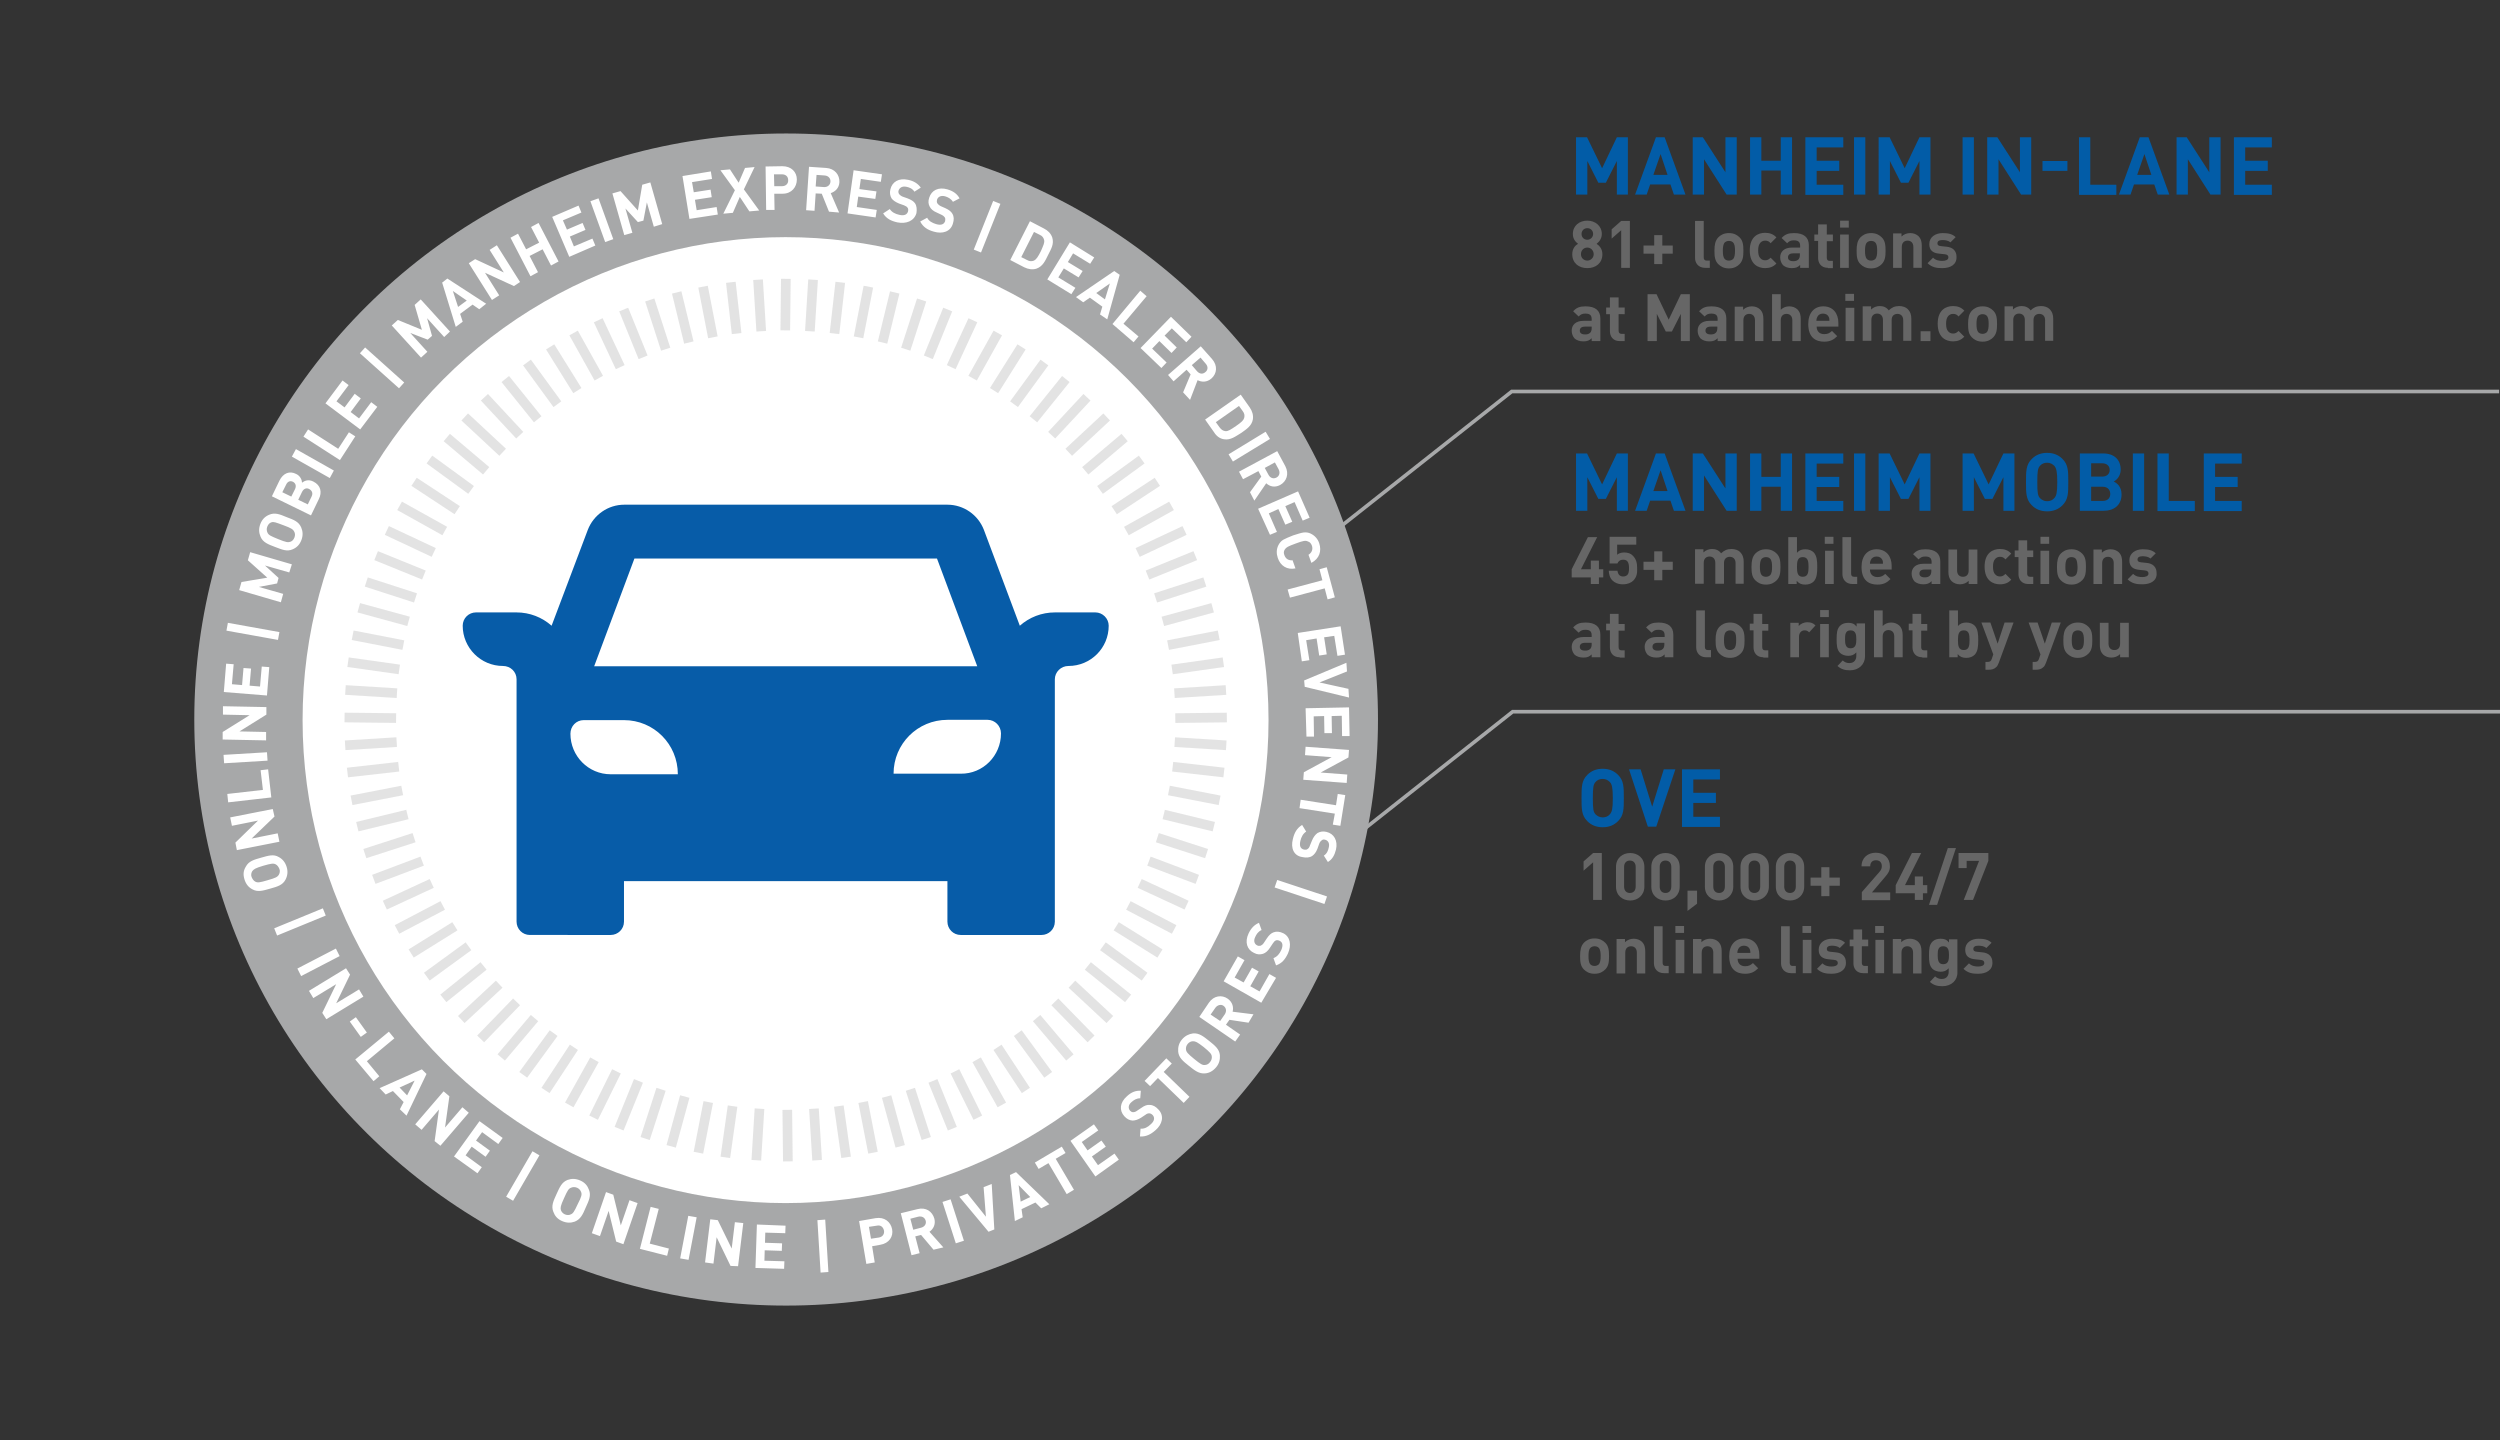
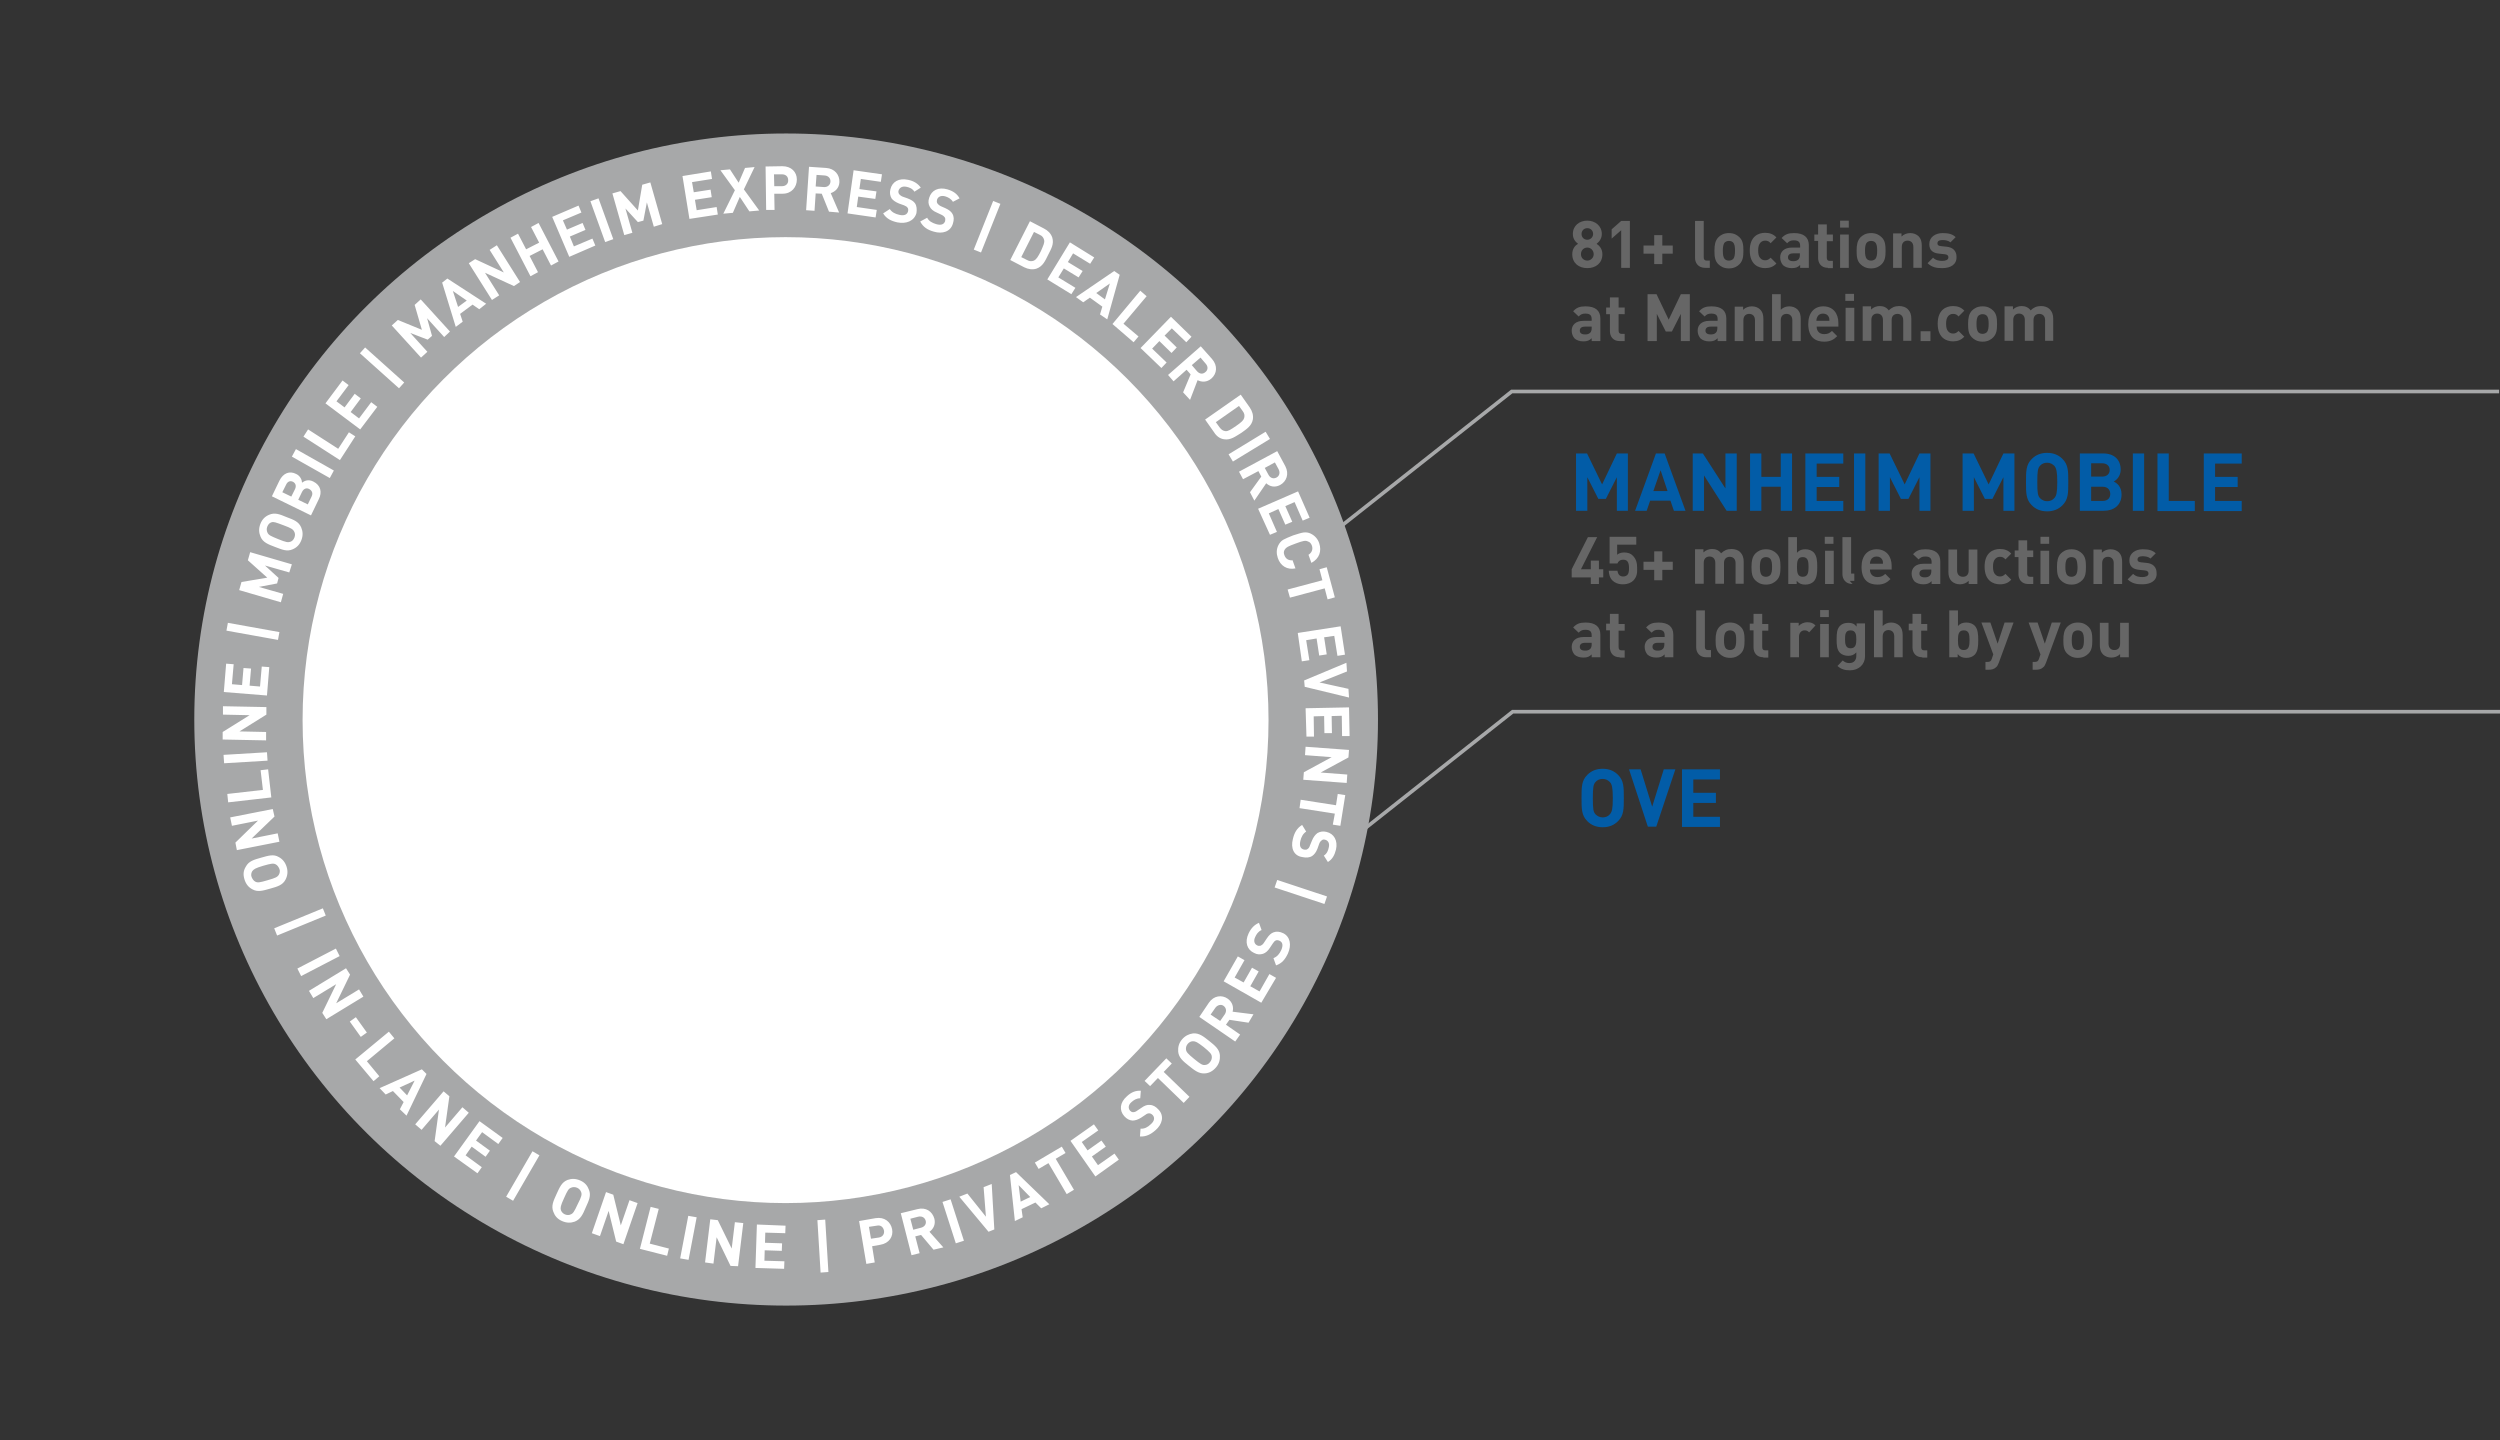
<svg xmlns="http://www.w3.org/2000/svg" version="1.1" id="Layer_1" x="0" y="0" viewBox="0 0 863.4 497.4" xml:space="preserve">
  <rect x="0" y="0" width="863.4" height="497.4" fill="#333333" stroke="none" />
  <style>.s1{fill:#025ca7}.st2{fill:#666}.st4{fill:#fff}</style>
  <path d="M863.1 135.2h-341L432.4 206m431 39.8h-341l-89.7 70.9" fill="none" stroke="#a7a8a9" stroke-width="1.265" />
-   <path class="s1" d="M558.4 67.2V55.6l-3.8 7.5H552l-3.8-7.5v11.6h-3.9V47.4h3.8l5.2 10.7 5.1-10.7h3.8v19.8h-3.8zm19.7 0l-1.2-3.5h-7l-1.2 3.5h-4l7.2-19.8h3l7.2 19.8h-4zm-4.6-14l-2.5 7.2h4.9l-2.4-7.2zm22.8 14L588.5 55v12.2h-3.9V47.4h3.5l7.8 12.1V47.4h3.9v19.8h-3.5zm18.7 0v-8.3h-6.7v8.3h-3.9V47.4h3.9v8.1h6.7v-8.1h3.9v19.8H615zm8.5 0V47.4h13.1v3.5h-9.2v4.6h7.8V59h-7.8v4.8h9.2v3.5h-13.1zm16.8 0V47.4h3.9v19.8h-3.9zm22.6 0V55.6l-3.8 7.5h-2.6l-3.8-7.5v11.6h-3.9V47.4h3.8l5.2 10.7 5.1-10.7h3.8v19.8h-3.8zm14.9 0V47.4h3.9v19.8h-3.9zm20.2 0L690.2 55v12.2h-3.9V47.4h3.5l7.8 12.1V47.4h3.9v19.8H698zm7.4-8.2v-3.4h8.6V59h-8.6zm12.6 8.2V47.4h3.9v16.4h9v3.5H718zm27.2 0l-1.2-3.5h-7l-1.2 3.5h-4l7.2-19.8h3l7.2 19.8h-4zm-4.6-14l-2.5 7.2h4.9l-2.4-7.2zm22.8 14L755.6 55v12.2h-3.9V47.4h3.5l7.8 12.1V47.4h3.9v19.8h-3.5zm8.1 0V47.4h13.1v3.5h-9.2v4.6h7.8V59h-7.8v4.8h9.2v3.5h-13.1z" />
  <path class="st2" d="M548.2 92.6c-2.9 0-5.2-1.7-5.2-4.8 0-2 1.1-3.1 2-3.6-.8-.6-1.8-1.6-1.8-3.4 0-2.9 2.3-4.6 5-4.6s5 1.8 5 4.6c0 1.7-1 2.8-1.8 3.4.9.6 2 1.7 2 3.6 0 3.1-2.3 4.8-5.2 4.8zm0-7.1c-1.3 0-2.2 1-2.2 2.3 0 1.3 1 2.2 2.2 2.2s2.2-1 2.2-2.2c0-1.3-1-2.3-2.2-2.3zm0-6.7c-1.2 0-2 .9-2 2 0 1.2.9 2 2 2s2-.9 2-2-.8-2-2-2zm11.7 13.7v-13l-3.3 2.9v-3.2l3.3-2.9h3v16.2h-3zm14.2-4.9v3.6h-2.8v-3.6h-3.7v-2.8h3.7v-3.6h2.8v3.6h3.6v2.8h-3.6zm14.8 4.9c-2.4 0-3.5-1.7-3.5-3.4V76.3h3v12.6c0 .7.3 1.1 1 1.1h1.1v2.5h-1.6zm11.9-1.3c-.8.8-1.9 1.5-3.7 1.5s-2.9-.7-3.7-1.5c-1.1-1.1-1.3-2.5-1.3-4.6s.3-3.5 1.3-4.6c.8-.8 1.9-1.5 3.7-1.5s2.9.7 3.7 1.5c1.1 1.1 1.3 2.5 1.3 4.6s-.2 3.4-1.3 4.6zm-2.3-7.5c-.3-.3-.8-.5-1.4-.5-.6 0-1 .2-1.4.5-.6.6-.7 1.7-.7 2.9s.1 2.3.7 2.9c.3.3.8.5 1.4.5.6 0 1-.2 1.4-.5.6-.6.7-1.7.7-2.9 0-1.3-.1-2.3-.7-2.9zm11.1 8.9c-2.4 0-5.3-1.3-5.3-6.1s2.9-6.1 5.3-6.1c1.6 0 2.9.5 3.9 1.6l-2 2c-.6-.7-1.1-.9-1.9-.9-.7 0-1.3.3-1.7.8-.5.6-.7 1.4-.7 2.6s.2 2.1.7 2.6c.4.5 1 .8 1.7.8.8 0 1.3-.3 1.9-.9l2 2c-1 1.1-2.3 1.6-3.9 1.6zm12.1-.1v-1c-.8.8-1.5 1.1-2.9 1.1-1.3 0-2.3-.4-3-1-.6-.7-1-1.6-1-2.7 0-1.9 1.3-3.4 4.1-3.4h2.8v-.6c0-1.3-.6-1.9-2.2-1.9-1.1 0-1.6.3-2.3 1l-1.9-1.8c1.2-1.3 2.3-1.7 4.3-1.7 3.3 0 5.1 1.4 5.1 4.2v7.8h-3zm-.1-5h-2.3c-1.2 0-1.8.5-1.8 1.4 0 .8.6 1.3 1.8 1.3.7 0 1.3-.1 1.8-.6.3-.3.5-.8.5-1.5v-.6zm9.7 5c-2.4 0-3.4-1.7-3.4-3.4v-5.9h-1.3V81h1.3v-3.5h3V81h2.1v2.3h-2.1V89c0 .7.3 1.1 1 1.1h1.1v2.5h-1.7zm4.2-13.9v-2.4h3v2.4h-3zm0 13.9V81h3v11.5h-3zm14.4-1.3c-.8.8-1.9 1.5-3.7 1.5-1.8 0-2.9-.7-3.7-1.5-1.1-1.1-1.3-2.5-1.3-4.6s.3-3.5 1.3-4.6c.8-.8 1.9-1.5 3.7-1.5 1.8 0 2.9.7 3.7 1.5 1.1 1.1 1.3 2.5 1.3 4.6s-.2 3.4-1.3 4.6zm-2.3-7.5c-.3-.3-.8-.5-1.4-.5-.6 0-1 .2-1.4.5-.6.6-.7 1.7-.7 2.9s.1 2.3.7 2.9c.3.3.8.5 1.4.5.6 0 1-.2 1.4-.5.6-.6.7-1.7.7-2.9 0-1.3-.1-2.3-.7-2.9zm13.2 8.8v-7.2c0-1.6-1-2.2-2-2.2-.9 0-2 .5-2 2.2v7.2h-3V80.6h2.9v1.1c.8-.8 1.9-1.2 3-1.2 1.2 0 2.1.4 2.8 1 1 1 1.2 2.1 1.2 3.4v7.6h-2.9zm10 .1c-1.9 0-3.5-.2-5.1-1.7l1.9-1.9c1 1 2.3 1.1 3.2 1.1 1 0 2.1-.3 2.1-1.2 0-.6-.3-1-1.3-1.1l-1.9-.2c-2.1-.2-3.4-1.1-3.4-3.3 0-2.5 2.2-3.8 4.6-3.8 1.9 0 3.4.3 4.5 1.4l-1.8 1.8c-.7-.6-1.7-.8-2.8-.8-1.2 0-1.7.5-1.7 1.1s.3.9 1.2 1l1.9.2c2.3.2 3.5 1.5 3.5 3.5.1 2.7-2.1 3.9-4.9 3.9zm-121.1 25.2v-1c-.8.8-1.5 1.1-2.9 1.1-1.3 0-2.3-.4-3-1-.6-.7-1-1.6-1-2.7 0-1.9 1.3-3.4 4.1-3.4h2.8v-.6c0-1.3-.6-1.9-2.2-1.9-1.1 0-1.6.3-2.3 1l-1.9-1.8c1.2-1.3 2.3-1.7 4.3-1.7 3.3 0 5.1 1.4 5.1 4.2v7.8h-3zm0-5h-2.3c-1.2 0-1.8.5-1.8 1.4 0 .8.6 1.3 1.8 1.3.7 0 1.3-.1 1.8-.6.3-.3.5-.8.5-1.5v-.6zm9.7 5c-2.4 0-3.4-1.7-3.4-3.4v-5.9h-1.3v-2.3h1.3v-3.5h3v3.5h2.1v2.3H559v5.7c0 .7.3 1.1 1 1.1h1.1v2.5h-1.7zm21.1 0v-9.4l-3.1 6.1h-2.1l-3.1-6.1v9.4H569v-16.2h3.1l4.2 8.8 4.2-8.8h3.1v16.2h-3.1zm12.7 0v-1c-.8.8-1.5 1.1-2.9 1.1-1.3 0-2.3-.4-3-1-.6-.7-1-1.6-1-2.7 0-1.9 1.3-3.4 4.1-3.4h2.8v-.6c0-1.3-.6-1.9-2.2-1.9-1.1 0-1.6.3-2.3 1l-1.9-1.8c1.2-1.3 2.3-1.7 4.3-1.7 3.3 0 5.1 1.4 5.1 4.2v7.8h-3zm-.1-5h-2.3c-1.2 0-1.8.5-1.8 1.4 0 .8.6 1.3 1.8 1.3.7 0 1.3-.1 1.8-.6.3-.3.5-.8.5-1.5v-.6zm13 5v-7.2c0-1.6-1-2.2-2-2.2-.9 0-2 .5-2 2.2v7.2h-3v-11.9h2.9v1.1c.8-.8 1.9-1.2 3-1.2 1.2 0 2.1.4 2.8 1 1 1 1.2 2.1 1.2 3.4v7.6h-2.9zm12.9 0v-7.2c0-1.6-1-2.2-2-2.2-.9 0-2 .5-2 2.2v7.2h-3v-16.2h3v5.4c.8-.8 1.8-1.2 2.9-1.2 1.2 0 2.1.4 2.8 1 1 1 1.2 2.1 1.2 3.4v7.6H619zm8.4-5c0 1.5.9 2.6 2.6 2.6 1.3 0 1.9-.4 2.7-1.1l1.8 1.8c-1.2 1.2-2.4 1.9-4.5 1.9-2.8 0-5.5-1.3-5.5-6.1 0-3.9 2.1-6.1 5.2-6.1 3.3 0 5.2 2.4 5.2 5.7v1.3h-7.5zm4.2-3.3c-.3-.7-1-1.2-2-1.2s-1.7.5-2 1.2c-.2.4-.3.8-.3 1.3h4.5c0-.6 0-.9-.2-1.3zm5.7-5.6v-2.4h3v2.4h-3zm.1 13.9v-11.5h3v11.5h-3zm19.9 0v-7.2c0-1.6-1-2.2-2-2.2-.9 0-2 .5-2 2.1v7.2h-3v-7.2c0-1.6-1-2.2-2-2.2-.9 0-2 .5-2 2.2v7.2h-3v-11.9h2.9v1.1c.8-.8 1.9-1.2 3-1.2 1.3 0 2.4.5 3.1 1.5 1-1 2.1-1.5 3.6-1.5 1.2 0 2.3.4 2.9 1 1 1 1.3 2.1 1.3 3.4v7.6h-2.8zm6 0v-3.4h3.4v3.4h-3.4zm11.2.1c-2.4 0-5.3-1.3-5.3-6.1s2.9-6.1 5.3-6.1c1.6 0 2.9.5 3.9 1.6l-2 2c-.6-.7-1.1-.9-1.9-.9-.7 0-1.3.3-1.7.8-.5.6-.7 1.4-.7 2.6s.2 2.1.7 2.6c.4.5 1 .8 1.7.8.8 0 1.3-.3 1.9-.9l2 2c-1.1 1.1-2.3 1.6-3.9 1.6zm13.9-1.4c-.8.8-1.9 1.5-3.7 1.5-1.8 0-2.9-.7-3.7-1.5-1.1-1.1-1.3-2.5-1.3-4.6s.3-3.5 1.3-4.6c.8-.8 1.9-1.5 3.7-1.5 1.8 0 2.9.7 3.7 1.5 1.1 1.1 1.3 2.5 1.3 4.6s-.2 3.4-1.3 4.6zm-2.3-7.5c-.3-.3-.8-.5-1.4-.5-.6 0-1 .2-1.4.5-.6.6-.7 1.7-.7 2.9s.1 2.3.7 2.9c.3.3.8.5 1.4.5.6 0 1-.2 1.4-.5.6-.6.7-1.7.7-2.9 0-1.3-.1-2.3-.7-2.9zm20.2 8.8v-7.2c0-1.6-1-2.2-2-2.2-.9 0-2 .5-2 2.1v7.2h-3v-7.2c0-1.6-1-2.2-2-2.2-.9 0-2 .5-2 2.2v7.2h-3v-11.9h2.9v1.1c.8-.8 1.9-1.2 3-1.2 1.3 0 2.4.5 3.1 1.5 1-1 2.1-1.5 3.6-1.5 1.2 0 2.3.4 2.9 1 1 1 1.3 2.1 1.3 3.4v7.6h-2.8z" />
  <path class="s1" d="M558.8 283.6c-1.3 1.3-3 2.1-5.3 2.1s-4-.8-5.3-2.1c-2-2-2-4.2-2-8s0-6 2-8c1.3-1.3 3-2.1 5.3-2.1s4 .8 5.3 2.1c2 2 2 4.2 2 8s0 6-2 8zm-2.8-13.5c-.6-.6-1.4-1.1-2.5-1.1s-1.9.4-2.5 1.1c-.7.8-.9 1.8-.9 5.6s.2 4.7.9 5.5c.6.6 1.4 1.1 2.5 1.1s1.9-.4 2.5-1.1c.7-.8 1-1.8 1-5.5s-.3-4.8-1-5.6zm16 15.4h-2.9l-6.5-19.8h4l4 12.9 4-12.9h4l-6.6 19.8zm8.9 0v-19.8H594v3.5h-9.2v4.6h7.8v3.5h-7.8v4.8h9.2v3.5h-13.1z" />
-   <path class="st2" d="M550.2 310.8v-13l-3.3 2.9v-3.2l3.3-2.9h3v16.2h-3zm12.8.2c-2.6 0-4.9-1.7-4.9-4.8v-6.8c0-3.1 2.3-4.8 4.9-4.8s4.9 1.7 4.9 4.8v6.8c0 3-2.3 4.8-4.9 4.8zm1.9-11.6c0-1.4-.8-2.2-2-2.2s-2 .8-2 2.2v6.8c0 1.4.8 2.2 2 2.2s2-.8 2-2.2v-6.8zm10.3 11.6c-2.6 0-4.9-1.7-4.9-4.8v-6.8c0-3.1 2.3-4.8 4.9-4.8s4.9 1.7 4.9 4.8v6.8c0 3-2.2 4.8-4.9 4.8zm2-11.6c0-1.4-.8-2.2-2-2.2s-2 .8-2 2.2v6.8c0 1.4.8 2.2 2 2.2s2-.8 2-2.2v-6.8zm5.6 15.2v-7h3.3v4.5l-3.3 2.5zm10.9-3.6c-2.6 0-4.9-1.7-4.9-4.8v-6.8c0-3.1 2.3-4.8 4.9-4.8s4.9 1.7 4.9 4.8v6.8c0 3-2.3 4.8-4.9 4.8zm2-11.6c0-1.4-.8-2.2-2-2.2s-2 .8-2 2.2v6.8c0 1.4.8 2.2 2 2.2s2-.8 2-2.2v-6.8zM606 311c-2.6 0-4.9-1.7-4.9-4.8v-6.8c0-3.1 2.3-4.8 4.9-4.8s4.9 1.7 4.9 4.8v6.8c0 3-2.3 4.8-4.9 4.8zm1.9-11.6c0-1.4-.8-2.2-2-2.2s-2 .8-2 2.2v6.8c0 1.4.8 2.2 2 2.2s2-.8 2-2.2v-6.8zm10.3 11.6c-2.6 0-4.9-1.7-4.9-4.8v-6.8c0-3.1 2.3-4.8 4.9-4.8s4.9 1.7 4.9 4.8v6.8c0 3-2.3 4.8-4.9 4.8zm2-11.6c0-1.4-.8-2.2-2-2.2s-2 .8-2 2.2v6.8c0 1.4.8 2.2 2 2.2s2-.8 2-2.2v-6.8zm11.6 6.5v3.6H629v-3.6h-3.7v-2.8h3.7v-3.6h2.8v3.6h3.6v2.8h-3.6zm11.2 4.9v-2.7l6.1-7c.6-.7.8-1.2.8-2 0-1.2-.7-2-2-2-1 0-2 .5-2 2.1h-3c0-3 2.2-4.7 4.9-4.7 2.9 0 4.9 1.8 4.9 4.7 0 1.6-.6 2.4-1.7 3.7l-4.5 5.3h6.3v2.7H643zm21.1-2.3v2.3h-2.8v-2.3h-6.6v-2.8l5.6-11.1h3.2l-5.6 11.1h3.4v-3h2.8v3h1.5v2.8h-1.5zm4.9 4h-2.8l6.5-19.6h2.8l-6.5 19.6zm12.4-1.7h-3.2l5.3-13.5h-4.3v2.5h-2.8v-5.2h10.3v2.7l-5.3 13.5zm-127 24c-.8.8-1.9 1.5-3.7 1.5s-2.9-.7-3.7-1.5c-1.1-1.1-1.3-2.5-1.3-4.6s.3-3.5 1.3-4.6c.8-.8 1.9-1.5 3.7-1.5s2.9.7 3.7 1.5c1.1 1.1 1.3 2.5 1.3 4.6s-.2 3.5-1.3 4.6zm-2.3-7.5c-.3-.3-.8-.5-1.4-.5-.6 0-1 .2-1.4.5-.6.6-.7 1.7-.7 2.9s.1 2.3.7 2.9c.3.3.8.5 1.4.5.6 0 1-.2 1.4-.5.6-.6.7-1.7.7-2.9s-.1-2.3-.7-2.9zm13.2 8.8V329c0-1.6-1-2.2-2-2.2-.9 0-2 .5-2 2.2v7.2h-3v-11.9h2.9v1.1c.8-.8 1.9-1.2 3-1.2 1.2 0 2.1.4 2.8 1 1 1 1.2 2.1 1.2 3.4v7.6h-2.9zm9.4 0c-2.4 0-3.5-1.7-3.5-3.4v-12.8h3v12.6c0 .7.3 1.1 1 1.1h1.1v2.5h-1.6zm3.9-13.9v-2.4h3v2.4h-3zm.1 13.9v-11.5h3v11.5h-3zm13 0V329c0-1.6-1-2.2-2-2.2-.9 0-2 .5-2 2.2v7.2h-3v-11.9h2.9v1.1c.8-.8 1.9-1.2 3-1.2 1.2 0 2.1.4 2.8 1 1 1 1.2 2.1 1.2 3.4v7.6h-2.9zm8.4-5c0 1.5.9 2.6 2.6 2.6 1.3 0 1.9-.4 2.7-1.1l1.8 1.8c-1.2 1.2-2.4 1.9-4.5 1.9-2.8 0-5.5-1.3-5.5-6.1 0-3.9 2.1-6.1 5.2-6.1 3.3 0 5.2 2.4 5.2 5.7v1.3h-7.5zm4.2-3.3c-.3-.7-1-1.2-2-1.2s-1.7.5-2 1.2c-.2.4-.3.8-.3 1.3h4.5c0-.5 0-.8-.2-1.3zm14.3 8.3c-2.4 0-3.5-1.7-3.5-3.4v-12.8h3v12.6c0 .7.3 1.1 1 1.1h1.1v2.5h-1.6zm3.9-13.9v-2.4h3v2.4h-3zm.1 13.9v-11.5h3v11.5h-3zm10 .2c-1.9 0-3.5-.2-5.1-1.7l1.9-1.9c1 1 2.3 1.1 3.2 1.1 1 0 2.1-.3 2.1-1.2 0-.6-.3-1-1.3-1.1l-1.9-.2c-2.1-.2-3.4-1.1-3.4-3.3 0-2.5 2.2-3.8 4.6-3.8 1.9 0 3.4.3 4.5 1.4l-1.8 1.8c-.7-.6-1.7-.8-2.8-.8-1.2 0-1.7.5-1.7 1.1s.3.9 1.2 1l1.9.2c2.3.2 3.5 1.5 3.5 3.5.1 2.6-2.1 3.9-4.9 3.9zm10.9-.2c-2.4 0-3.4-1.7-3.4-3.4v-5.9h-1.3v-2.3h1.3V321h3v3.5h2.1v2.3H643v5.7c0 .7.3 1.1 1 1.1h1.1v2.5h-1.6zm4.1-13.9v-2.4h3v2.4h-3zm.1 13.9v-11.5h3v11.5h-3zm13 0V329c0-1.6-1-2.2-2-2.2-.9 0-2 .5-2 2.2v7.2h-3v-11.9h2.9v1.1c.8-.8 1.9-1.2 3-1.2 1.2 0 2.1.4 2.8 1 1 1 1.2 2.1 1.2 3.4v7.6h-2.9zm10.1 4.5c-1.8 0-3.1-.4-4.3-1.5l1.8-1.9c.7.6 1.3.9 2.3.9 1.8 0 2.4-1.3 2.4-2.5v-1.2c-.8.9-1.7 1.2-2.8 1.2s-2.2-.4-2.8-1c-1.1-1.1-1.2-2.6-1.2-4.7s.1-3.6 1.2-4.7c.7-.7 1.7-1 2.8-1 1.3 0 2.1.3 2.9 1.3v-1.1h2.9v11.4c.1 2.7-2 4.8-5.2 4.8zm.3-13.8c-1.8 0-1.9 1.5-1.9 3.1s.2 3.1 1.9 3.1c1.8 0 2-1.5 2-3.1s-.2-3.1-2-3.1zm12.1 9.5c-1.9 0-3.5-.2-5.1-1.7l1.9-1.9c1 1 2.3 1.1 3.2 1.1 1 0 2.1-.3 2.1-1.2 0-.6-.3-1-1.3-1.1l-1.9-.2c-2.1-.2-3.4-1.1-3.4-3.3 0-2.5 2.2-3.8 4.6-3.8 1.9 0 3.4.3 4.5 1.4l-1.8 1.8c-.7-.6-1.7-.8-2.8-.8-1.2 0-1.7.5-1.7 1.1s.3.9 1.2 1l1.9.2c2.3.2 3.5 1.5 3.5 3.5.1 2.6-2.1 3.9-4.9 3.9z" />
  <path class="s1" d="M558.4 176.4v-11.6l-3.8 7.5H552l-3.8-7.5v11.6h-3.9v-19.8h3.8l5.2 10.7 5.1-10.7h3.8v19.8h-3.8zm19.7 0l-1.2-3.5h-7l-1.2 3.5h-4l7.2-19.8h3l7.2 19.8h-4zm-4.6-14l-2.5 7.2h4.9l-2.4-7.2zm22.8 14l-7.8-12.2v12.2h-3.9v-19.8h3.5l7.8 12.1v-12.1h3.9v19.8h-3.5zm18.7 0v-8.3h-6.7v8.3h-3.9v-19.8h3.9v8.1h6.7v-8.1h3.9v19.8H615zm8.5 0v-19.8h13.1v3.5h-9.2v4.6h7.8v3.5h-7.8v4.8h9.2v3.5h-13.1zm16.8 0v-19.8h3.9v19.8h-3.9zm22.6 0v-11.6l-3.8 7.5h-2.6l-3.8-7.5v11.6h-3.9v-19.8h3.8l5.2 10.7 5.1-10.7h3.8v19.8h-3.8zm29 0v-11.6l-3.8 7.5h-2.6l-3.8-7.5v11.6h-3.9v-19.8h3.8l5.2 10.7 5.1-10.7h3.8v19.8h-3.8zm20.4-1.9c-1.3 1.3-3 2.1-5.3 2.1s-4-.8-5.3-2.1c-2-2-2-4.2-2-8s0-6 2-8c1.3-1.3 3-2.1 5.3-2.1s4 .8 5.3 2.1c2 2 2 4.2 2 8s0 6-2 8zm-2.8-13.6c-.6-.6-1.4-1.1-2.5-1.1s-1.9.4-2.5 1.1c-.7.8-.9 1.8-.9 5.6s.2 4.7.9 5.5c.6.6 1.4 1.1 2.5 1.1s1.9-.4 2.5-1.1c.7-.8 1-1.8 1-5.5s-.3-4.7-1-5.6zm17.1 15.5h-8.3v-19.8h8c3.9 0 6.1 2.2 6.1 5.6 0 2.2-1.4 3.6-2.4 4.1 1.2.6 2.7 1.8 2.7 4.5 0 3.6-2.6 5.6-6.1 5.6zM726 160h-3.8v4.6h3.8c1.6 0 2.6-.9 2.6-2.3s-1-2.3-2.6-2.3zm.2 8.1h-4v4.9h4c1.8 0 2.6-1.1 2.6-2.4s-.8-2.5-2.6-2.5zm10.4 8.3v-19.8h3.9v19.8h-3.9zm8.5 0v-19.8h3.9V173h9v3.5h-12.9zm16 0v-19.8h13.1v3.5H765v4.6h7.8v3.5H765v4.8h9.2v3.5h-13.1z" />
-   <path class="st2" d="M552.2 199.4v2.3h-2.8v-2.3h-6.6v-2.8l5.6-11.1h3.2l-5.6 11.1h3.4v-3h2.8v3h1.5v2.8h-1.5zm11.9 1.1c-.7.7-1.9 1.3-3.6 1.3-1.7 0-2.9-.6-3.6-1.3-1-1-1.2-2.2-1.3-3.4h3c.2 1.3.8 2 2 2 .6 0 1-.2 1.4-.5.5-.5.6-1.4.6-2.4 0-1.9-.5-2.9-2-2.9-1.2 0-1.8.7-2 1.3h-2.7v-9.2h9.2v2.7h-6.6v3.5c.4-.4 1.3-.8 2.4-.8 1.3 0 2.4.4 3 1.1 1.3 1.3 1.5 2.8 1.5 4.3.1 1.9-.2 3.1-1.3 4.3zm10-3.7v3.6h-2.8v-3.6h-3.7V194h3.7v-3.6h2.8v3.6h3.6v2.8h-3.6zm25.3 4.9v-7.2c0-1.6-1-2.2-2-2.2-.9 0-2 .5-2 2.1v7.2h-3v-7.2c0-1.6-1-2.2-2-2.2-.9 0-2 .5-2 2.2v7.2h-3v-11.9h2.9v1.1c.8-.8 1.9-1.2 3-1.2 1.3 0 2.4.5 3.1 1.5 1-1 2.1-1.5 3.6-1.5 1.2 0 2.3.4 2.9 1 1 1 1.3 2.1 1.3 3.4v7.6h-2.8zm14.2-1.3c-.8.8-1.9 1.5-3.7 1.5s-2.9-.7-3.7-1.5c-1.1-1.1-1.3-2.5-1.3-4.6s.3-3.5 1.3-4.6c.8-.8 1.9-1.5 3.7-1.5s2.9.7 3.7 1.5c1.1 1.1 1.3 2.5 1.3 4.6s-.2 3.5-1.3 4.6zm-2.3-7.5c-.3-.3-.8-.5-1.4-.5-.6 0-1 .2-1.4.5-.6.6-.7 1.7-.7 2.9s.1 2.3.7 2.9c.3.3.8.5 1.4.5.6 0 1-.2 1.4-.5.6-.6.7-1.7.7-2.9s-.1-2.3-.7-2.9zm15.1 7.9c-.7.7-1.7 1.1-2.9 1.1-1.3 0-2.1-.3-3-1.3v1.1h-2.9v-16.2h3v5.4c.8-.9 1.7-1.2 2.9-1.2s2.2.4 2.9 1.1c1.1 1.2 1.2 3 1.2 5s-.1 3.8-1.2 5zm-3.8-8.4c-1.8 0-2 1.5-2 3.4s.2 3.4 2 3.4 2-1.5 2-3.4-.2-3.4-2-3.4zm7.6-4.6v-2.4h3v2.4h-3zm.1 13.9v-11.5h3v11.5h-3zm9.5 0c-2.4 0-3.5-1.7-3.5-3.4v-12.8h3v12.6c0 .7.3 1.1 1 1.1h1.1v2.5h-1.6zm6-5c0 1.5.9 2.6 2.6 2.6 1.3 0 1.9-.4 2.7-1.1l1.8 1.8c-1.2 1.2-2.4 1.9-4.5 1.9-2.8 0-5.5-1.3-5.5-6.1 0-3.9 2.1-6.1 5.2-6.1 3.3 0 5.2 2.4 5.2 5.7v1.3h-7.5zm4.3-3.3c-.3-.7-1-1.2-2-1.2s-1.7.5-2 1.2c-.2.4-.3.8-.3 1.3h4.5c0-.6 0-.9-.2-1.3zm17 8.3v-1c-.8.8-1.5 1.1-2.9 1.1-1.3 0-2.3-.4-3-1-.6-.7-1-1.6-1-2.7 0-1.9 1.3-3.4 4.1-3.4h2.8v-.6c0-1.3-.6-1.9-2.2-1.9-1.1 0-1.6.3-2.3 1l-1.9-1.8c1.2-1.3 2.3-1.7 4.3-1.7 3.3 0 5.1 1.4 5.1 4.2v7.8h-3zm-.1-5h-2.3c-1.2 0-1.8.5-1.8 1.4 0 .8.6 1.3 1.8 1.3.7 0 1.3-.1 1.8-.6.3-.3.5-.8.5-1.5v-.6zm12.9 5v-1.1c-.8.8-1.9 1.2-3 1.2-1.2 0-2.1-.4-2.8-1-1-1-1.2-2.1-1.2-3.4v-7.6h3v7.2c0 1.6 1 2.2 2 2.2s2-.5 2-2.2v-7.2h3v11.9h-3zm10.8.1c-2.4 0-5.3-1.3-5.3-6.1s2.9-6.1 5.3-6.1c1.6 0 2.9.5 3.9 1.6l-2 2c-.6-.7-1.1-.9-1.9-.9-.7 0-1.3.3-1.7.8-.5.6-.7 1.4-.7 2.6s.2 2.1.7 2.6c.4.5 1 .8 1.7.8.8 0 1.3-.3 1.9-.9l2 2c-1 1.1-2.2 1.6-3.9 1.6zm9.8-.1c-2.4 0-3.4-1.7-3.4-3.4v-5.9h-1.3v-2.3h1.3v-3.5h3v3.5h2.1v2.3h-2.1v5.7c0 .7.3 1.1 1 1.1h1.1v2.5h-1.7zm4.2-13.9v-2.4h3v2.4h-3zm0 13.9v-11.5h3v11.5h-3zm14.4-1.3c-.8.8-1.9 1.5-3.7 1.5-1.8 0-2.9-.7-3.7-1.5-1.1-1.1-1.3-2.5-1.3-4.6s.3-3.5 1.3-4.6c.8-.8 1.9-1.5 3.7-1.5 1.8 0 2.9.7 3.7 1.5 1.1 1.1 1.3 2.5 1.3 4.6s-.2 3.5-1.3 4.6zm-2.3-7.5c-.3-.3-.8-.5-1.4-.5-.6 0-1 .2-1.4.5-.6.6-.7 1.7-.7 2.9s.1 2.3.7 2.9c.3.3.8.5 1.4.5.6 0 1-.2 1.4-.5.6-.6.7-1.7.7-2.9-.1-1.2-.1-2.3-.7-2.9zm13.2 8.8v-7.2c0-1.6-1-2.2-2-2.2-.9 0-2 .5-2 2.2v7.2h-3v-11.9h2.9v1.1c.8-.8 1.9-1.2 3-1.2 1.2 0 2.1.4 2.8 1 1 1 1.2 2.1 1.2 3.4v7.6H730zm9.9.1c-1.9 0-3.5-.2-5.1-1.7l1.9-1.9c1 1 2.3 1.1 3.2 1.1 1 0 2.1-.3 2.1-1.2 0-.6-.3-1-1.3-1.1l-1.9-.2c-2.1-.2-3.4-1.1-3.4-3.3 0-2.5 2.2-3.8 4.6-3.8 1.9 0 3.4.3 4.5 1.4l-1.8 1.8c-.7-.6-1.7-.8-2.8-.8-1.2 0-1.7.5-1.7 1.1s.3.9 1.2 1l1.9.2c2.3.2 3.5 1.5 3.5 3.5.2 2.7-2.1 3.9-4.9 3.9zM549.7 227v-1c-.8.8-1.5 1.1-2.9 1.1-1.3 0-2.3-.4-3-1-.6-.7-1-1.6-1-2.7 0-1.9 1.3-3.4 4.1-3.4h2.8v-.6c0-1.3-.6-1.9-2.2-1.9-1.1 0-1.6.3-2.3 1l-1.9-1.8c1.2-1.3 2.3-1.7 4.3-1.7 3.3 0 5.1 1.4 5.1 4.2v7.8h-3zm0-5h-2.3c-1.2 0-1.8.5-1.8 1.4 0 .8.6 1.3 1.8 1.3.7 0 1.3-.1 1.8-.6.3-.3.5-.8.5-1.5v-.6zm9.7 5c-2.4 0-3.4-1.7-3.4-3.4v-5.9h-1.3v-2.3h1.3V212h3v3.5h2.1v2.3H559v5.7c0 .7.3 1.1 1 1.1h1.1v2.5h-1.7zm15.5 0v-1c-.8.8-1.5 1.1-2.9 1.1-1.3 0-2.3-.4-3-1-.6-.7-1-1.6-1-2.7 0-1.9 1.3-3.4 4.1-3.4h2.8v-.6c0-1.3-.6-1.9-2.2-1.9-1.1 0-1.6.3-2.3 1l-1.9-1.8c1.2-1.3 2.3-1.7 4.3-1.7 3.3 0 5.1 1.4 5.1 4.2v7.8h-3zm-.1-5h-2.3c-1.2 0-1.8.5-1.8 1.4 0 .8.6 1.3 1.8 1.3.7 0 1.3-.1 1.8-.6.3-.3.5-.8.5-1.5v-.6zm14.5 5c-2.4 0-3.5-1.7-3.5-3.4v-12.8h3v12.6c0 .7.3 1.1 1 1.1h1.1v2.5h-1.6zm11.9-1.3c-.8.8-1.9 1.5-3.7 1.5-1.8 0-2.9-.7-3.7-1.5-1.1-1.1-1.3-2.5-1.3-4.6s.3-3.5 1.3-4.6c.8-.8 1.9-1.5 3.7-1.5 1.8 0 2.9.7 3.7 1.5 1.1 1.1 1.3 2.5 1.3 4.6s-.2 3.5-1.3 4.6zm-2.3-7.5c-.3-.3-.8-.5-1.4-.5-.6 0-1 .2-1.4.5-.6.6-.7 1.7-.7 2.9s.1 2.3.7 2.9c.3.3.8.5 1.4.5.6 0 1-.2 1.4-.5.6-.6.7-1.7.7-2.9s0-2.3-.7-2.9zM609 227c-2.4 0-3.4-1.7-3.4-3.4v-5.9h-1.3v-2.3h1.3V212h3v3.5h2.1v2.3h-2.1v5.7c0 .7.3 1.1 1 1.1h1.1v2.5H609zm15.8-8.6c-.5-.5-.8-.7-1.6-.7-.9 0-1.9.7-1.9 2.2v7.1h-3v-11.9h2.9v1.1c.6-.7 1.7-1.3 3-1.3 1.2 0 2 .3 2.8 1.1l-2.2 2.4zm3.8-5.3v-2.4h3v2.4h-3zm0 13.9v-11.5h3V227h-3zm10.3 4.5c-1.8 0-3.1-.4-4.3-1.5l1.8-1.9c.7.6 1.3.9 2.3.9 1.8 0 2.4-1.3 2.4-2.5v-1.2c-.8.9-1.7 1.2-2.8 1.2s-2.2-.4-2.8-1c-1.1-1.1-1.2-2.6-1.2-4.7s.1-3.6 1.2-4.7c.7-.7 1.7-1 2.8-1 1.3 0 2.1.3 2.9 1.3v-1.1h2.9v11.4c0 2.7-2.1 4.8-5.2 4.8zm.2-13.8c-1.8 0-1.9 1.5-1.9 3.1s.2 3.1 1.9 3.1c1.8 0 2-1.5 2-3.1s-.2-3.1-2-3.1zm15.1 9.3v-7.2c0-1.6-1-2.2-2-2.2-.9 0-2 .5-2 2.2v7.2h-3v-16.2h3v5.4c.8-.8 1.8-1.2 2.9-1.2 1.2 0 2.1.4 2.8 1 1 1 1.2 2.1 1.2 3.4v7.6h-2.9zm9.7 0c-2.4 0-3.4-1.7-3.4-3.4v-5.9h-1.3v-2.3h1.3V212h3v3.5h2.1v2.3h-2.1v5.7c0 .7.3 1.1 1 1.1h1.1v2.5h-1.7zm18.1-.9c-.7.7-1.7 1.1-2.9 1.1-1.3 0-2.1-.3-3-1.3v1.1h-2.9v-16.2h3v5.4c.8-.9 1.7-1.2 2.9-1.2s2.2.4 2.9 1.1c1.1 1.2 1.2 3 1.2 5s-.1 3.8-1.2 5zm-3.8-8.4c-1.8 0-2 1.5-2 3.4s.2 3.4 2 3.4 2-1.5 2-3.4c0-2-.2-3.4-2-3.4zm12.1 11.2c-.3.7-.5 1.2-.9 1.5-.7.7-1.6.9-2.5.9h-1.2v-2.7h.7c.8 0 1.2-.2 1.5-1.1l.5-1.5-4.1-11h3.1l2.5 7.3 2.4-7.3h3.1l-5.1 13.9zm16.3 0c-.3.7-.5 1.2-.9 1.5-.7.7-1.6.9-2.5.9H702v-2.7h.7c.8 0 1.2-.2 1.5-1.1l.5-1.5-4.1-11h3.1l2.5 7.3 2.4-7.3h3.1l-5.1 13.9zm14.7-3.2c-.8.8-1.9 1.5-3.7 1.5s-2.9-.7-3.7-1.5c-1.1-1.1-1.3-2.5-1.3-4.6s.3-3.5 1.3-4.6c.8-.8 1.9-1.5 3.7-1.5s2.9.7 3.7 1.5c1.1 1.1 1.3 2.5 1.3 4.6s-.2 3.5-1.3 4.6zm-2.3-7.5c-.3-.3-.8-.5-1.4-.5-.6 0-1 .2-1.4.5-.6.6-.7 1.7-.7 2.9s.1 2.3.7 2.9c.3.3.8.5 1.4.5.6 0 1-.2 1.4-.5.6-.6.7-1.7.7-2.9s-.1-2.3-.7-2.9zm13.2 8.8v-1.1c-.8.8-1.9 1.2-3 1.2-1.2 0-2.1-.4-2.8-1-1-1-1.2-2.1-1.2-3.4v-7.6h3v7.2c0 1.6 1 2.2 2 2.2s2-.5 2-2.2v-7.2h3V227h-3z" />
+   <path class="st2" d="M552.2 199.4v2.3h-2.8v-2.3h-6.6v-2.8l5.6-11.1h3.2l-5.6 11.1h3.4v-3h2.8v3h1.5v2.8h-1.5zm11.9 1.1c-.7.7-1.9 1.3-3.6 1.3-1.7 0-2.9-.6-3.6-1.3-1-1-1.2-2.2-1.3-3.4h3c.2 1.3.8 2 2 2 .6 0 1-.2 1.4-.5.5-.5.6-1.4.6-2.4 0-1.9-.5-2.9-2-2.9-1.2 0-1.8.7-2 1.3h-2.7v-9.2h9.2v2.7h-6.6v3.5c.4-.4 1.3-.8 2.4-.8 1.3 0 2.4.4 3 1.1 1.3 1.3 1.5 2.8 1.5 4.3.1 1.9-.2 3.1-1.3 4.3zm10-3.7v3.6h-2.8v-3.6h-3.7V194h3.7v-3.6h2.8v3.6h3.6v2.8h-3.6zm25.3 4.9v-7.2c0-1.6-1-2.2-2-2.2-.9 0-2 .5-2 2.1v7.2h-3v-7.2c0-1.6-1-2.2-2-2.2-.9 0-2 .5-2 2.2v7.2h-3v-11.9h2.9v1.1c.8-.8 1.9-1.2 3-1.2 1.3 0 2.4.5 3.1 1.5 1-1 2.1-1.5 3.6-1.5 1.2 0 2.3.4 2.9 1 1 1 1.3 2.1 1.3 3.4v7.6h-2.8zm14.2-1.3c-.8.8-1.9 1.5-3.7 1.5s-2.9-.7-3.7-1.5c-1.1-1.1-1.3-2.5-1.3-4.6s.3-3.5 1.3-4.6c.8-.8 1.9-1.5 3.7-1.5s2.9.7 3.7 1.5c1.1 1.1 1.3 2.5 1.3 4.6s-.2 3.5-1.3 4.6zm-2.3-7.5c-.3-.3-.8-.5-1.4-.5-.6 0-1 .2-1.4.5-.6.6-.7 1.7-.7 2.9s.1 2.3.7 2.9c.3.3.8.5 1.4.5.6 0 1-.2 1.4-.5.6-.6.7-1.7.7-2.9s-.1-2.3-.7-2.9zm15.1 7.9c-.7.7-1.7 1.1-2.9 1.1-1.3 0-2.1-.3-3-1.3v1.1h-2.9v-16.2h3v5.4c.8-.9 1.7-1.2 2.9-1.2s2.2.4 2.9 1.1c1.1 1.2 1.2 3 1.2 5s-.1 3.8-1.2 5zm-3.8-8.4c-1.8 0-2 1.5-2 3.4s.2 3.4 2 3.4 2-1.5 2-3.4-.2-3.4-2-3.4zm7.6-4.6v-2.4h3v2.4h-3zm.1 13.9v-11.5h3v11.5h-3zm9.5 0c-2.4 0-3.5-1.7-3.5-3.4v-12.8h3v12.6h1.1v2.5h-1.6zm6-5c0 1.5.9 2.6 2.6 2.6 1.3 0 1.9-.4 2.7-1.1l1.8 1.8c-1.2 1.2-2.4 1.9-4.5 1.9-2.8 0-5.5-1.3-5.5-6.1 0-3.9 2.1-6.1 5.2-6.1 3.3 0 5.2 2.4 5.2 5.7v1.3h-7.5zm4.3-3.3c-.3-.7-1-1.2-2-1.2s-1.7.5-2 1.2c-.2.4-.3.8-.3 1.3h4.5c0-.6 0-.9-.2-1.3zm17 8.3v-1c-.8.8-1.5 1.1-2.9 1.1-1.3 0-2.3-.4-3-1-.6-.7-1-1.6-1-2.7 0-1.9 1.3-3.4 4.1-3.4h2.8v-.6c0-1.3-.6-1.9-2.2-1.9-1.1 0-1.6.3-2.3 1l-1.9-1.8c1.2-1.3 2.3-1.7 4.3-1.7 3.3 0 5.1 1.4 5.1 4.2v7.8h-3zm-.1-5h-2.3c-1.2 0-1.8.5-1.8 1.4 0 .8.6 1.3 1.8 1.3.7 0 1.3-.1 1.8-.6.3-.3.5-.8.5-1.5v-.6zm12.9 5v-1.1c-.8.8-1.9 1.2-3 1.2-1.2 0-2.1-.4-2.8-1-1-1-1.2-2.1-1.2-3.4v-7.6h3v7.2c0 1.6 1 2.2 2 2.2s2-.5 2-2.2v-7.2h3v11.9h-3zm10.8.1c-2.4 0-5.3-1.3-5.3-6.1s2.9-6.1 5.3-6.1c1.6 0 2.9.5 3.9 1.6l-2 2c-.6-.7-1.1-.9-1.9-.9-.7 0-1.3.3-1.7.8-.5.6-.7 1.4-.7 2.6s.2 2.1.7 2.6c.4.5 1 .8 1.7.8.8 0 1.3-.3 1.9-.9l2 2c-1 1.1-2.2 1.6-3.9 1.6zm9.8-.1c-2.4 0-3.4-1.7-3.4-3.4v-5.9h-1.3v-2.3h1.3v-3.5h3v3.5h2.1v2.3h-2.1v5.7c0 .7.3 1.1 1 1.1h1.1v2.5h-1.7zm4.2-13.9v-2.4h3v2.4h-3zm0 13.9v-11.5h3v11.5h-3zm14.4-1.3c-.8.8-1.9 1.5-3.7 1.5-1.8 0-2.9-.7-3.7-1.5-1.1-1.1-1.3-2.5-1.3-4.6s.3-3.5 1.3-4.6c.8-.8 1.9-1.5 3.7-1.5 1.8 0 2.9.7 3.7 1.5 1.1 1.1 1.3 2.5 1.3 4.6s-.2 3.5-1.3 4.6zm-2.3-7.5c-.3-.3-.8-.5-1.4-.5-.6 0-1 .2-1.4.5-.6.6-.7 1.7-.7 2.9s.1 2.3.7 2.9c.3.3.8.5 1.4.5.6 0 1-.2 1.4-.5.6-.6.7-1.7.7-2.9-.1-1.2-.1-2.3-.7-2.9zm13.2 8.8v-7.2c0-1.6-1-2.2-2-2.2-.9 0-2 .5-2 2.2v7.2h-3v-11.9h2.9v1.1c.8-.8 1.9-1.2 3-1.2 1.2 0 2.1.4 2.8 1 1 1 1.2 2.1 1.2 3.4v7.6H730zm9.9.1c-1.9 0-3.5-.2-5.1-1.7l1.9-1.9c1 1 2.3 1.1 3.2 1.1 1 0 2.1-.3 2.1-1.2 0-.6-.3-1-1.3-1.1l-1.9-.2c-2.1-.2-3.4-1.1-3.4-3.3 0-2.5 2.2-3.8 4.6-3.8 1.9 0 3.4.3 4.5 1.4l-1.8 1.8c-.7-.6-1.7-.8-2.8-.8-1.2 0-1.7.5-1.7 1.1s.3.9 1.2 1l1.9.2c2.3.2 3.5 1.5 3.5 3.5.2 2.7-2.1 3.9-4.9 3.9zM549.7 227v-1c-.8.8-1.5 1.1-2.9 1.1-1.3 0-2.3-.4-3-1-.6-.7-1-1.6-1-2.7 0-1.9 1.3-3.4 4.1-3.4h2.8v-.6c0-1.3-.6-1.9-2.2-1.9-1.1 0-1.6.3-2.3 1l-1.9-1.8c1.2-1.3 2.3-1.7 4.3-1.7 3.3 0 5.1 1.4 5.1 4.2v7.8h-3zm0-5h-2.3c-1.2 0-1.8.5-1.8 1.4 0 .8.6 1.3 1.8 1.3.7 0 1.3-.1 1.8-.6.3-.3.5-.8.5-1.5v-.6zm9.7 5c-2.4 0-3.4-1.7-3.4-3.4v-5.9h-1.3v-2.3h1.3V212h3v3.5h2.1v2.3H559v5.7c0 .7.3 1.1 1 1.1h1.1v2.5h-1.7zm15.5 0v-1c-.8.8-1.5 1.1-2.9 1.1-1.3 0-2.3-.4-3-1-.6-.7-1-1.6-1-2.7 0-1.9 1.3-3.4 4.1-3.4h2.8v-.6c0-1.3-.6-1.9-2.2-1.9-1.1 0-1.6.3-2.3 1l-1.9-1.8c1.2-1.3 2.3-1.7 4.3-1.7 3.3 0 5.1 1.4 5.1 4.2v7.8h-3zm-.1-5h-2.3c-1.2 0-1.8.5-1.8 1.4 0 .8.6 1.3 1.8 1.3.7 0 1.3-.1 1.8-.6.3-.3.5-.8.5-1.5v-.6zm14.5 5c-2.4 0-3.5-1.7-3.5-3.4v-12.8h3v12.6c0 .7.3 1.1 1 1.1h1.1v2.5h-1.6zm11.9-1.3c-.8.8-1.9 1.5-3.7 1.5-1.8 0-2.9-.7-3.7-1.5-1.1-1.1-1.3-2.5-1.3-4.6s.3-3.5 1.3-4.6c.8-.8 1.9-1.5 3.7-1.5 1.8 0 2.9.7 3.7 1.5 1.1 1.1 1.3 2.5 1.3 4.6s-.2 3.5-1.3 4.6zm-2.3-7.5c-.3-.3-.8-.5-1.4-.5-.6 0-1 .2-1.4.5-.6.6-.7 1.7-.7 2.9s.1 2.3.7 2.9c.3.3.8.5 1.4.5.6 0 1-.2 1.4-.5.6-.6.7-1.7.7-2.9s0-2.3-.7-2.9zM609 227c-2.4 0-3.4-1.7-3.4-3.4v-5.9h-1.3v-2.3h1.3V212h3v3.5h2.1v2.3h-2.1v5.7c0 .7.3 1.1 1 1.1h1.1v2.5H609zm15.8-8.6c-.5-.5-.8-.7-1.6-.7-.9 0-1.9.7-1.9 2.2v7.1h-3v-11.9h2.9v1.1c.6-.7 1.7-1.3 3-1.3 1.2 0 2 .3 2.8 1.1l-2.2 2.4zm3.8-5.3v-2.4h3v2.4h-3zm0 13.9v-11.5h3V227h-3zm10.3 4.5c-1.8 0-3.1-.4-4.3-1.5l1.8-1.9c.7.6 1.3.9 2.3.9 1.8 0 2.4-1.3 2.4-2.5v-1.2c-.8.9-1.7 1.2-2.8 1.2s-2.2-.4-2.8-1c-1.1-1.1-1.2-2.6-1.2-4.7s.1-3.6 1.2-4.7c.7-.7 1.7-1 2.8-1 1.3 0 2.1.3 2.9 1.3v-1.1h2.9v11.4c0 2.7-2.1 4.8-5.2 4.8zm.2-13.8c-1.8 0-1.9 1.5-1.9 3.1s.2 3.1 1.9 3.1c1.8 0 2-1.5 2-3.1s-.2-3.1-2-3.1zm15.1 9.3v-7.2c0-1.6-1-2.2-2-2.2-.9 0-2 .5-2 2.2v7.2h-3v-16.2h3v5.4c.8-.8 1.8-1.2 2.9-1.2 1.2 0 2.1.4 2.8 1 1 1 1.2 2.1 1.2 3.4v7.6h-2.9zm9.7 0c-2.4 0-3.4-1.7-3.4-3.4v-5.9h-1.3v-2.3h1.3V212h3v3.5h2.1v2.3h-2.1v5.7c0 .7.3 1.1 1 1.1h1.1v2.5h-1.7zm18.1-.9c-.7.7-1.7 1.1-2.9 1.1-1.3 0-2.1-.3-3-1.3v1.1h-2.9v-16.2h3v5.4c.8-.9 1.7-1.2 2.9-1.2s2.2.4 2.9 1.1c1.1 1.2 1.2 3 1.2 5s-.1 3.8-1.2 5zm-3.8-8.4c-1.8 0-2 1.5-2 3.4s.2 3.4 2 3.4 2-1.5 2-3.4c0-2-.2-3.4-2-3.4zm12.1 11.2c-.3.7-.5 1.2-.9 1.5-.7.7-1.6.9-2.5.9h-1.2v-2.7h.7c.8 0 1.2-.2 1.5-1.1l.5-1.5-4.1-11h3.1l2.5 7.3 2.4-7.3h3.1l-5.1 13.9zm16.3 0c-.3.7-.5 1.2-.9 1.5-.7.7-1.6.9-2.5.9H702v-2.7h.7c.8 0 1.2-.2 1.5-1.1l.5-1.5-4.1-11h3.1l2.5 7.3 2.4-7.3h3.1l-5.1 13.9zm14.7-3.2c-.8.8-1.9 1.5-3.7 1.5s-2.9-.7-3.7-1.5c-1.1-1.1-1.3-2.5-1.3-4.6s.3-3.5 1.3-4.6c.8-.8 1.9-1.5 3.7-1.5s2.9.7 3.7 1.5c1.1 1.1 1.3 2.5 1.3 4.6s-.2 3.5-1.3 4.6zm-2.3-7.5c-.3-.3-.8-.5-1.4-.5-.6 0-1 .2-1.4.5-.6.6-.7 1.7-.7 2.9s.1 2.3.7 2.9c.3.3.8.5 1.4.5.6 0 1-.2 1.4-.5.6-.6.7-1.7.7-2.9s-.1-2.3-.7-2.9zm13.2 8.8v-1.1c-.8.8-1.9 1.2-3 1.2-1.2 0-2.1-.4-2.8-1-1-1-1.2-2.1-1.2-3.4v-7.6h3v7.2c0 1.6 1 2.2 2 2.2s2-.5 2-2.2v-7.2h3V227h-3z" />
  <ellipse cx="271.5" cy="248.5" rx="204.4" ry="202.4" fill="#a7a8a9" />
  <path class="st4" d="M96.3 296c1.3.7 2.2 1.8 2.7 3.4s.3 3.1-.4 4.4c-1 1.9-2.8 2.4-5.3 3.1-2.5.7-4.3 1.3-6.2.2-1.3-.7-2.2-1.8-2.7-3.5s-.3-3 .5-4.3c1-1.9 2.8-2.4 5.3-3.1 2.5-.7 4.3-1.3 6.1-.2zm-9.2 4.9c-.3.5-.5 1.3-.2 2s.7 1.3 1.3 1.6c.8.4 1.5.3 4.2-.5 2.8-.8 3.4-1.1 3.9-1.9.3-.5.5-1.3.2-2s-.7-1.3-1.3-1.6c-.8-.4-1.5-.3-4.3.5-2.7.8-3.3 1.2-3.8 1.9zm7.7-18.9l-7.9 7.6 9-1.8.6 2.9-14.7 2.9-.5-2.6 7.8-7.6-9 1.8-.6-2.9 14.7-2.9.6 2.6zm-1.1-6.6l-14.9 1.7-.3-2.9 12.3-1.4-.8-6.8 2.6-.3 1.1 9.7zm-1.3-12.7l-15 .9-.2-2.9 15-.9.2 2.9zm-.4-15.9l-9.3 5.8 9.2.2v2.9l-15-.3v-2.6l9.3-5.8-9.2-.2v-2.9l15 .3v2.6zm.2-6.6L77.3 239l.8-9.8 2.6.2-.6 6.9 3.5.3.5-5.9 2.6.2-.5 5.9 3.6.3.6-6.9 2.6.2-.8 9.8zM96 221l-17.8-3.2.5-2.7 17.8 3.2-.5 2.7zm3.9-23.3l-8.4-2.4 4.7 4.3-.5 1.9-6.3 1.2 8.4 2.4-.8 2.9-14.4-4.2.8-2.8 8.9-1.5-6.7-6 .8-2.8 14.4 4.2-.9 2.8zm4.1-15.6c.6 1.4.7 2.8.1 4.4-.6 1.6-1.6 2.6-3 3.2-2 .9-3.7.1-6.1-.8-2.4-.9-4.2-1.6-5-3.5-.6-1.4-.7-2.8-.1-4.4.6-1.6 1.6-2.6 3-3.2 2-.9 3.7-.2 6.1.8 2.4.9 4.1 1.5 5 3.5zm-10.3-1.7c-.6.2-1.1.7-1.4 1.5-.3.7-.2 1.5.1 2.1.4.8 1 1.1 3.7 2.2s3.4 1.2 4.2.9c.6-.2 1.1-.7 1.4-1.5s.2-1.5-.1-2c-.4-.8-1-1.2-3.7-2.2s-3.4-1.3-4.2-1zm16.4-8l-2.7 5.6-13.5-6.6 2.6-5.4c1.3-2.6 3.5-3.5 5.8-2.3 1.5.7 2 2.2 2 3 .8-.6 2.1-1.3 3.9-.4 2.6 1.3 3.1 3.7 1.9 6.1zm-11.3-5l-1.3 2.6 3.1 1.5 1.3-2.6c.5-1.1.2-2-.7-2.5-1-.5-1.9-.1-2.4 1zm5.5 2.5l-1.3 2.7 3.3 1.6 1.3-2.7c.6-1.2.1-2.1-.8-2.6s-1.9-.2-2.5 1zm9.6-4.8l-13.1-7.4 1.4-2.6 13.1 7.4-1.4 2.6zm3.5-6.2l-12.6-8.1 1.6-2.5 10.4 6.7 3.7-5.7 2.2 1.4-5.3 8.2zm7-10.6l-12-9 5.9-7.9 2.1 1.6-4.2 5.6 2.8 2.1 3.5-4.7 2.1 1.6-3.5 4.7 2.9 2.2 4.2-5.6 2.1 1.6-5.9 7.8zm13.4-14.2L124.3 122l1.8-2 13.5 12.1-1.8 2zm15.6-17.7l-5.9-6.5 1.7 6.1-1.5 1.3-6-2.3 5.9 6.5-2.2 2-10.1-11.1 2.1-1.9 8.3 3.4-2.5-8.6 2.1-1.9 10.1 11.1-2 1.9zm12.1-9.6l-2.3-1.6-4.3 3.2.9 2.7-2.4 1.8-4.7-15.3 1.8-1.4 13.4 8.7-2.4 1.9zm-9.1-6.3l1.8 5.5 3-2.2-4.8-3.3zm21.1-1.7l-10-4.6 4.9 7.8-2.5 1.6-8-12.7 2.2-1.4 9.9 4.6-4.9-7.8 2.5-1.6 8 12.7-2.1 1.4zm12.8-7.1l-2.9-5.6-4.5 2.3 2.9 5.6-2.6 1.4-6.9-13.3 2.6-1.4 2.8 5.4 4.5-2.3-2.8-5.4L186 77l6.9 13.3-2.6 1.4zm6.3-3l-5.9-13.8 9.1-3.9 1 2.4-6.4 2.7 1.4 3.2 5.4-2.3 1 2.4-5.4 2.3 1.4 3.4 6.4-2.7 1 2.4-9 3.9zm12.4-5.1l-5.1-14.1 2.8-1 5.1 14.1-2.8 1zm16.8-5.3l-2.4-8.4-1.2 6.3-1.9.5L216 72l2.4 8.4-2.8.8-4.1-14.4 2.8-.8 6 6.7 1.5-8.9 2.8-.8 4.1 14.4-2.9.9zm12.3-2.7l-2.4-14.8 9.8-1.6.4 2.6-6.9 1.1.6 3.5 5.8-.9.4 2.6-5.8.9.6 3.6 6.9-1.1.4 2.6-9.8 1.5zm20.7-2.6l-3.3-5-2.4 5.5-3.3.3 4-8.1-5-6.9 3.3-.3 3 4.6 2.2-5.1 3.3-.3-3.7 7.7 5.3 7.3-3.4.3zm11.5-6.1h-2.9l.1 5.6h-2.9l-.2-15 5.8-.1c3.1 0 5 2 5 4.6s-1.8 4.9-4.9 4.9zm-.3-6.7h-2.7l.1 4.1h2.7c1.3 0 2.2-.9 2.1-2.1 0-1.2-.8-2-2.2-2zm16.3 12.9l-2.5-6.2-2.1-.1-.4 6-2.9-.2 1-15 5.9.4c3 .2 4.7 2.4 4.6 4.9-.1 2.1-1.5 3.3-3 3.8l2.9 6.7-3.5-.3zm-1.5-12.5l-2.8-.2-.3 4 2.8.2c1.3.1 2.2-.7 2.3-1.8.1-1.2-.7-2.1-2-2.2zm7.9 13.1l2.1-14.9 9.8 1.4-.4 2.6-6.9-1-.5 3.5 5.9.8-.4 2.6-5.9-.8-.5 3.6 6.9 1-.4 2.6-9.7-1.4zm17.2 3.1c-2.2-.5-3.8-1.3-4.9-3.1l2.3-1.5c.7 1.1 1.9 1.7 3.3 2 1.7.4 2.7-.1 3-1.2.1-.5.1-1-.2-1.3-.2-.3-.5-.5-1.2-.8l-1.7-.6c-1.2-.5-2.1-1.1-2.6-1.8-.5-.9-.7-1.9-.4-3.1.6-2.6 2.9-4 6.1-3.3 2 .4 3.4 1.3 4.4 2.7l-2.2 1.4c-.7-1.1-1.8-1.5-2.8-1.7-1.5-.3-2.4.4-2.7 1.4-.1.4 0 .8.2 1.1.2.3.7.7 1.2.9l1.7.6c1.3.5 2.1 1 2.6 1.7.6.9.7 2.1.5 3.4-.8 2.8-3.6 3.8-6.6 3.2zm12.6 3.2c-2.2-.6-3.7-1.6-4.7-3.5l2.4-1.3c.6 1.2 1.8 1.8 3.1 2.2 1.7.5 2.7.1 3.1-1 .1-.5.1-1-.1-1.3-.2-.3-.5-.6-1.1-.9l-1.7-.8c-1.2-.5-2-1.2-2.4-2-.5-.9-.6-1.9-.2-3.1.8-2.6 3.2-3.8 6.3-2.9 2 .6 3.3 1.5 4.2 3.1l-2.3 1.2c-.7-1.1-1.7-1.6-2.7-1.9-1.5-.4-2.5.2-2.8 1.2-.1.4-.1.8.1 1.2.2.3.6.7 1.2 1l1.6.7c1.3.6 2 1.2 2.4 1.9.6 1 .6 2.1.2 3.4-.8 2.8-3.6 3.7-6.6 2.8zm13.8 6.2l6.7-16.8 2.5 1-6.7 16.8-2.5-1zm21.6 6.6c-1.3.4-2.8.2-4.2-.5l-4.8-2.5 6.8-13.4 4.8 2.5c1.4.7 2.4 1.7 2.9 3.1.7 2.3-.4 4-1.4 6s-1.8 4-4.1 4.8zm2.7-9.9c-.2-.8-.6-1.4-1.5-1.8l-2-1-4.4 8.7 2 1c.9.5 1.6.5 2.4.2.8-.4 1.4-1.3 2.4-3.3.9-2.1 1.3-2.9 1.1-3.8zm1.1 13.6l7.8-12.8 8.4 5.2-1.4 2.2-5.9-3.6-1.8 3 5.1 3.1-1.4 2.2-5.1-3.1-1.9 3.1 5.9 3.6-1.4 2.2-8.3-5.1zm18.2 12.1l.8-2.7-4.3-3.1-2.3 1.6-2.5-1.8 13.2-9 1.9 1.3-4.3 15.4-2.5-1.7zm3.4-10.7l-4.7 3.3 3 2.2 1.7-5.5zm.9 14l9.6-11.5 2.2 1.9-8 9.5 5.2 4.4-1.7 2-7.3-6.3zm9.7 8.3l10.5-10.8 7.1 6.9-1.8 1.9-5-4.8-2.5 2.5 4.2 4.1-1.8 1.9-4.2-4.1-2.5 2.6 5 4.8-1.8 1.9-7.2-6.9zm14.7 15.3l2.6-6.2-1.4-1.6-4.5 4-1.9-2.2 11.3-9.9 3.9 4.4c2 2.3 1.7 5-.2 6.7-1.6 1.4-3.4 1.3-4.8.6l-2.6 6.8-2.4-2.6zm7.8-9.9l-1.8-2.1-3 2.6 1.8 2.1c.9 1 2 1.1 2.9.3.9-.7 1-1.9.1-2.9zm6.3 26.1c-1.4-.2-2.6-1.1-3.4-2.4l-3.1-4.4 12.3-8.6 3.1 4.4c.9 1.3 1.3 2.7 1.1 4.1-.4 2.3-2.2 3.4-4 4.7-2 1.2-3.7 2.6-6 2.2zm7-7.4c.2-.8.1-1.5-.5-2.3l-1.3-1.8-8 5.6 1.3 1.8c.6.8 1.2 1.2 2 1.3.9.1 1.8-.5 3.7-1.8s2.6-2 2.8-2.8zm-5.4 12.6l12.8-7.8 1.5 2.5-12.8 7.8-1.5-2.5zm7.4 13.1l3.9-5.4-1-1.9-5.3 2.8-1.4-2.6 13.2-7.1 2.8 5.2c1.4 2.7.4 5.3-1.8 6.5-1.9 1-3.6.5-4.8-.6l-4.1 6-1.5-2.9zm9.9-7.9l-1.3-2.4-3.5 1.9 1.3 2.4c.6 1.1 1.7 1.5 2.8.9.9-.5 1.3-1.6.7-2.8zm-7.1 13.6l13.8-6 4 9.1-2.4 1-2.8-6.4-3.2 1.4 2.4 5.4-2.4 1-2.4-5.4-3.3 1.5 2.8 6.4-2.4 1-4.1-9zm6.8 17c-.5-1.5-.5-3 .2-4.4.4-.8 1-1.5 1.7-1.9.7-.4 1.9-.9 3.4-1.5 1.6-.5 2.8-.9 3.6-1 .9-.1 1.7 0 2.5.4 1.4.7 2.4 1.8 2.9 3.3.9 2.7.1 5.3-2.7 6.8l-1-2.8c1.1-.7 1.6-1.8 1.2-3.1-.3-.8-.7-1.3-1.4-1.5-.8-.4-1.5-.3-4.2.7s-3.3 1.3-3.8 2.1c-.4.6-.4 1.3-.1 2 .5 1.3 1.5 1.8 2.8 1.7l1 2.8c-2.9.6-5.2-.9-6.1-3.6zm16.2 10.5l-12 3.2-.8-2.8 12-3.2-1-3.8 2.5-.7 2.8 10.4-2.5.7-1-3.8zm-9.3 15.4l14.8-2.3 1.5 9.8-2.6.4-1.1-6.9-3.5.5.9 5.9-2.6.4-.9-5.9-3.6.6 1.1 6.9-2.6.4-1.4-9.8zm2.4 18.6l-.2-2.2 14.6-6.1.2 3-9.5 3.8 10 2.2.2 3-15.3-3.7zm.3 7.4l15-.3.2 9.9h-2.6l-.1-7-3.5.1.1 5.9h-2.6l-.1-5.9-3.6.1.1 7h-2.6l-.3-9.8zm-.6 22.1l9.6-5.2-9.2-.7.2-2.9 15 1.1-.2 2.6-9.6 5.2 9.2.7-.2 2.9-15-1.1.2-2.6zM461 281l-12.2-1.9.4-2.9 12.2 1.9.6-3.9 2.6.4-1.7 10.6-2.6-.4.7-3.8zm-14.5 8.8c.5-2.2 1.4-3.8 3.2-4.9l1.4 2.3c-1.1.7-1.7 1.9-2 3.2-.4 1.7 0 2.7 1.2 3 .5.1 1 .1 1.3-.2.3-.2.6-.5.8-1.2l.7-1.7c.5-1.2 1.1-2 1.9-2.6.9-.5 1.9-.7 3.1-.4 2.6.6 4 3 3.3 6.1-.5 2-1.3 3.4-2.8 4.3l-1.4-2.2c1.1-.7 1.5-1.8 1.7-2.8.4-1.5-.3-2.5-1.3-2.7-.4-.1-.8-.1-1.1.2-.3.2-.7.6-.9 1.2l-.6 1.7c-.5 1.3-1.1 2-1.8 2.5-.9.6-2.1.7-3.4.4-3-.4-4.1-3.1-3.3-6.2zm-5.4 14.1l17.2 5.7-.9 2.6-17.2-5.7.9-2.6zM94.7 320.6l16.8-6.9 1 2.5-16.8 6.9-1-2.5zm8 13.9l13.3-6.9 1.3 2.6-13.3 6.9-1.3-2.6zm8.6 15.3l4.8-9.9-7.9 4.8-1.5-2.5 12.8-7.8 1.4 2.2-4.8 9.9 7.9-4.8 1.5 2.5-12.8 7.8-1.4-2.2zm9.5 3l2.1-1.5 3.8 5.3-2.1 1.5-3.8-5.3zm1.9 13.1l11.6-9.6 1.9 2.3-9.5 7.9 4.3 5.2-2 1.7-6.3-7.5zm15.4 17.2l1.3-2.5-3.7-3.8-2.5 1.2-2.1-2.2 14.6-6.5 1.6 1.6-6.9 14.4-2.3-2.2zm5.1-9.9l-5.2 2.4 2.6 2.7 2.6-5.1zm6.9 20.9l1.5-10.9-6 7-2.2-1.9 9.8-11.4 2 1.7-1.5 10.8 6-7 2.2 1.9-9.8 11.4-2-1.6zm6.7 5.3l8.8-12.2 8 5.8-1.5 2.1-5.6-4.1-2.1 2.9 4.8 3.5-1.5 2.1-4.8-3.5-2.1 3 5.6 4.1-1.5 2.1-8.1-5.8zm18 13.9l9.1-15.7 2.4 1.4-9.1 15.7-2.4-1.4zm23.7 8.6c-1.4.5-2.8.5-4.4-.2-1.6-.7-2.5-1.8-3-3.2-.8-2 0-3.7 1.1-6.1 1.1-2.4 1.8-4.1 3.8-4.9 1.4-.5 2.8-.5 4.4.2s2.5 1.8 3 3.2c.8 2 0 3.7-1.1 6.1-1 2.4-1.8 4.1-3.8 4.9zm2.2-10.2c-.2-.6-.7-1.2-1.4-1.5-.7-.3-1.5-.3-2.1 0-.8.3-1.2.9-2.4 3.6-1.2 2.6-1.3 3.3-1.1 4.1.2.6.7 1.2 1.4 1.5.7.3 1.5.3 2 0 .8-.3 1.2-.9 2.4-3.5 1.4-2.7 1.5-3.4 1.2-4.2zm12.1 17.1l-2.6-10.6-3 8.7-2.8-1 4.9-14.2 2.5.9 2.6 10.6 3-8.7 2.8 1-4.9 14.2-2.5-.9zm8.2 2.5l3.7-14.5 2.8.7-3.1 12 6.6 1.7-.6 2.5-9.4-2.4zm13.9 3.3l2.8-14.7 2.9.5-2.8 14.7-2.9-.5zm17.4 2.6l-4.8-9.9-1.1 9.1-2.9-.4 1.8-14.9 2.6.3 4.8 9.8 1.1-9.1 2.9.3-1.8 14.9-2.6-.1zm8.6.7l.5-15 9.9.4-.1 2.6-6.9-.2-.1 3.5 5.9.2-.1 2.6-5.9-.2-.1 3.6 6.9.2-.1 2.6-9.9-.3zm22.5 1.6l-1.1-18.1 2.7-.2 1.1 18.1-2.7.2zm20.6-9.6l-2.8.5.9 5.6-2.9.5-2.5-14.8 5.7-1c3.1-.5 5.2 1.3 5.7 3.8s-1 4.9-4.1 5.4zm-1.2-6.6l-2.7.4.7 4.1 2.7-.4c1.3-.2 2-1.2 1.8-2.4-.3-1.3-1.2-2-2.5-1.7zm19.6 8.3l-4.3-5.1-2 .5 1.5 5.8-2.8.7-3.7-14.5 5.7-1.4c3-.8 5.2.8 5.9 3.3.5 2-.4 3.6-1.7 4.5l4.8 5.4-3.4.8zm-5.3-11.4l-2.7.7 1 3.8 2.7-.7c1.2-.3 1.9-1.3 1.6-2.4-.3-1.1-1.3-1.7-2.6-1.4zm13 9.2l-4.6-14.3 2.8-.9 4.6 14.3-2.8.9zm13.3-4.8l-2 .8-10.1-12.1 2.8-1.1 6.4 8-.8-10.2 2.8-1.1.9 15.7zm16.2-7.3l-2-2-4.8 2.3.4 2.8-2.7 1.3-1.7-15.9 2.1-1 11.5 11.1-2.8 1.4zm-7.8-8l.7 5.7 3.3-1.6-4-4.1zm12.8-9.1l6.3 10.7-2.5 1.5-6.3-10.7-3.4 2-1.3-2.2 9.3-5.5 1.3 2.2-3.4 2zm13.7 6.1l-8.6-12.3 8.1-5.7 1.5 2.1-5.7 4 2 2.9 4.8-3.4 1.5 2.1-4.8 3.4 2.1 3 5.7-4 1.5 2.1-8.1 5.8zm20.8-16c-1.7 1.5-3.3 2.3-5.4 2.2l.2-2.7c1.3.1 2.5-.5 3.5-1.5 1.3-1.1 1.5-2.3.7-3.2-.4-.4-.8-.6-1.2-.6-.4 0-.8.1-1.3.5l-1.5 1c-1.1.7-2.1 1-3 1-1-.1-1.9-.5-2.8-1.5-1.8-2-1.6-4.7.9-6.9 1.5-1.4 3-2 4.8-1.9l-.2 2.6c-1.3 0-2.2.6-3 1.3-1.2 1-1.2 2.2-.5 3 .3.3.6.5 1 .5s.9-.1 1.4-.5l1.5-1c1.1-.8 2-1.1 2.9-1 1.1 0 2.1.6 3 1.6 2.1 2.2 1.3 5.1-1 7.1zm2.8-20.1l8.9 8.6-2 2.1-8.9-8.6-2.7 2.8-1.9-1.8 7.5-7.8 1.9 1.8-2.8 2.9zm19.4-5.8c.1 1.5-.2 2.9-1.3 4.2-1.1 1.3-2.4 2-3.8 2.1-2.1.2-3.6-1-5.6-2.6-2-1.6-3.5-2.8-3.7-4.9-.1-1.5.2-2.9 1.3-4.2s2.4-1.9 3.8-2.1c2.1-.2 3.6 1 5.6 2.6s3.5 2.8 3.7 4.9zm-9.3-4.8c-.6 0-1.3.3-1.8.9s-.7 1.3-.6 2c.1.8.6 1.4 2.8 3.2s2.9 2.2 3.7 2.1c.6 0 1.3-.3 1.8-1 .5-.6.7-1.3.6-2-.1-.8-.6-1.4-2.8-3.2-2.2-1.7-2.8-2-3.7-2zm19.2-6.4l-6.6-1-1.2 1.7 4.9 3.4-1.7 2.4-12.4-8.5 3.3-4.9c1.7-2.5 4.5-2.8 6.5-1.4 1.7 1.2 2.1 3 1.7 4.5l7.2.9-1.7 2.9zm-11.5-5.1l-1.6 2.3 3.3 2.2 1.6-2.3c.7-1.1.5-2.2-.4-2.9s-2.2-.3-2.9.7zm15.9-1.8l-13-7.4 4.9-8.6 2.3 1.3-3.4 6 3.1 1.7 2.9-5.1 2.3 1.3-2.9 5.1 3.2 1.8 3.4-6 2.3 1.3-5.1 8.6zm9.2-17c-1 2.1-2.1 3.4-4.1 4.1l-.9-2.5c1.3-.5 2.1-1.5 2.7-2.8.7-1.6.5-2.7-.6-3.2-.5-.2-.9-.3-1.3-.1-.4.2-.6.4-1 1l-1 1.5c-.7 1.1-1.5 1.8-2.4 2.1-1 .3-2 .3-3.1-.3-2.4-1.1-3.3-3.7-1.9-6.7.9-1.9 2-3 3.6-3.7l.9 2.5c-1.2.5-1.8 1.5-2.2 2.4-.7 1.4-.2 2.5.7 2.9.3.2.8.2 1.2.1.4-.2.8-.5 1.1-1l1-1.5c.8-1.2 1.5-1.8 2.3-2.1 1-.4 2.2-.3 3.4.3 2.4 1.2 2.9 4.1 1.6 7z" />
  <path fill="none" d="M0 0h542.7v497.4H0z" />
  <circle class="st4" cx="271.3" cy="248.7" r="166.8" />
-   <path d="M215.5 248.7h-13.9c-2.6 0-4.6 2.1-4.6 4.7 0 7.7 6.2 14 13.9 14h23.2c0-10.4-8.3-18.7-18.6-18.7m-10.3-18.6h132.3l-13.9-37.2H219.1l-13.9 37.2zm140.5 23.2c0-2.6-2.1-4.7-4.6-4.7h-13.9c-10.3 0-18.6 8.3-18.6 18.6h23.2c7.7.1 13.9-6.2 13.9-13.9m37.2-37.2c0 7.7-6.2 13.9-13.9 13.9-2.6 0-4.7 2.1-4.7 4.6v83.7c0 2.6-2.1 4.6-4.6 4.6h-27.9c-2.6 0-4.6-2.1-4.6-4.6v-14H215.5v14c0 2.6-2.1 4.6-4.6 4.6H183c-2.6 0-4.6-2.1-4.6-4.6v-83.7c0-2.6-2.1-4.6-4.7-4.6-7.7 0-13.9-6.3-13.9-13.9 0-2.6 2.1-4.6 4.6-4.6h13.9c4.7 0 8.9 1.7 12.2 4.6L203 183c2-5.2 7-8.7 12.6-8.7h111.6c5.6 0 10.6 3.5 12.6 8.7l12.4 33.1c3.3-2.9 7.5-4.6 12.2-4.6h13.9c2.5 0 4.6 2.1 4.6 4.6" fill="#075ca8" />
-   <path d="M262.3 382.9l-1.1 17.8M253 382l-2.5 17.7m-5.9-19.1l-3.4 17.5m-4.7-19.4l-4.7 17.2m-3.5-19.7l-5.5 17m-2.3-19.9l-6.7 16.5m-.9-19.8l-7.9 16m.3-20l-8.7 15.6m1.6-19.9l-9.8 14.9m2.8-19.8l-10.5 14.4m3.9-19.6l-11.5 13.6m5.3-19.2L166 358.8m6.4-18.9l-13.1 12.2m7.7-18.5l-13.9 11.2m8.7-18l-14.4 10.5m9.7-17.4l-15.1 9.4m10.9-16.6l-15.8 8.3m12-15.9l-16.2 7.5m12.9-15.2l-16.7 6.3m13.9-14.4l-17 5.5m14.7-13.5l-17.3 4.2m15.5-12.5l-17.5 3.4m16.3-11.6l-17.7 2m17-10.5l-17.8 1.1m17.6-9.4l-17.8-.2m18.1-8.4l-17.8-1.1m18.6-7.1l-17.7-2.5m19.1-5.9l-17.5-3.4m19.3-4.8l-17.2-4.7m19.6-3.4l-17-5.5m19.9-2.4l-16.5-6.7m19.9-1.1l-16.2-7.6m20 .2l-15.6-8.7m19.9 1.5l-14.9-9.8m19.7 2.8l-14.4-10.5m19.6 3.9l-13.6-11.5m19.3 5.1L160.5 144m19 6.3l-12.2-13.1m18.4 7.6l-11.2-13.9m18 8.7L182 125.2m17.4 9.7l-9.4-15.1m16.8 10.8l-8.7-15.6m16.1 11.8l-7.6-16.2m15.5 12.8l-6.7-16.5m14.5 13.7l-5.5-17m13.5 14.7l-4.2-17.3m12.5 15.5L242.8 99m11.6 16.2l-2-17.7m10.5 16.9l-1.1-17.8m9.4 17.5l.2-17.8m8.3 18.1l1.1-17.8m7.4 18.6l2-17.7m6.3 19l3.4-17.5m4.9 19.3L309 101m3.8 19.6l5.5-17m2.3 19.8l6.7-16.5m1.2 19.9l7.5-16.2m-.1 20l8.7-15.6m-1.3 19.9l9.5-15.1m-2.6 19.8l10.5-14.4m-3.8 19.6l11.2-13.9m-4.9 19.4l12.2-13.1m-6.3 19l13.1-12.2m-7.4 18.6l13.6-11.5m-8.5 18.1l14.4-10.5m-9.5 17.5l14.9-9.8m-10.7 17l15.6-8.7m-11.7 16.1l16.2-7.6m-12.8 15.4l16.5-6.7m-13.7 14.6l17-5.5m-14.5 13.6l17.2-4.7m-15.4 12.9l17.5-3.4m-16.1 11.8l17.7-2.5m-16.9 10.7l17.8-1.1m-17.5 9.7l17.8-.2m-18 8.5l17.8 1.1m-18.5 7.4l17.7 2m-19 6.2l17.5 3.4m-19.3 4.9l17.3 4.2m-19.5 3.8l17 5.5m-19.9 2.6l16.7 6.3m-19.9 1.4l16.2 7.5m-20.1.1l15.8 8.3m-20-1.1l15.1 9.4m-19.7-2.5l14.4 10.5m-19.6-3.7l13.9 11.2m-19.4-4.9l13.1 12.2m-19-6.1l12.5 12.8m-18.8-7.2l11.5 13.6m-18-8.4l10.5 14.4m-17.5-9.5l9.8 14.9m-17-10.6l8.7 15.6M329.8 370l7.9 16m-15.5-12.7l6.7 16.5m-14.5-13.6l5.5 17m-13.7-14.5l4.7 17.2m-12.8-15.3l3.4 17.5M289.7 382l2.5 17.7m-11.1-16.8l1.1 17.8m-10.3-17.4l.2 17.8" fill="none" stroke="#dfe0e0" stroke-width="3.338" opacity=".88" />
</svg>